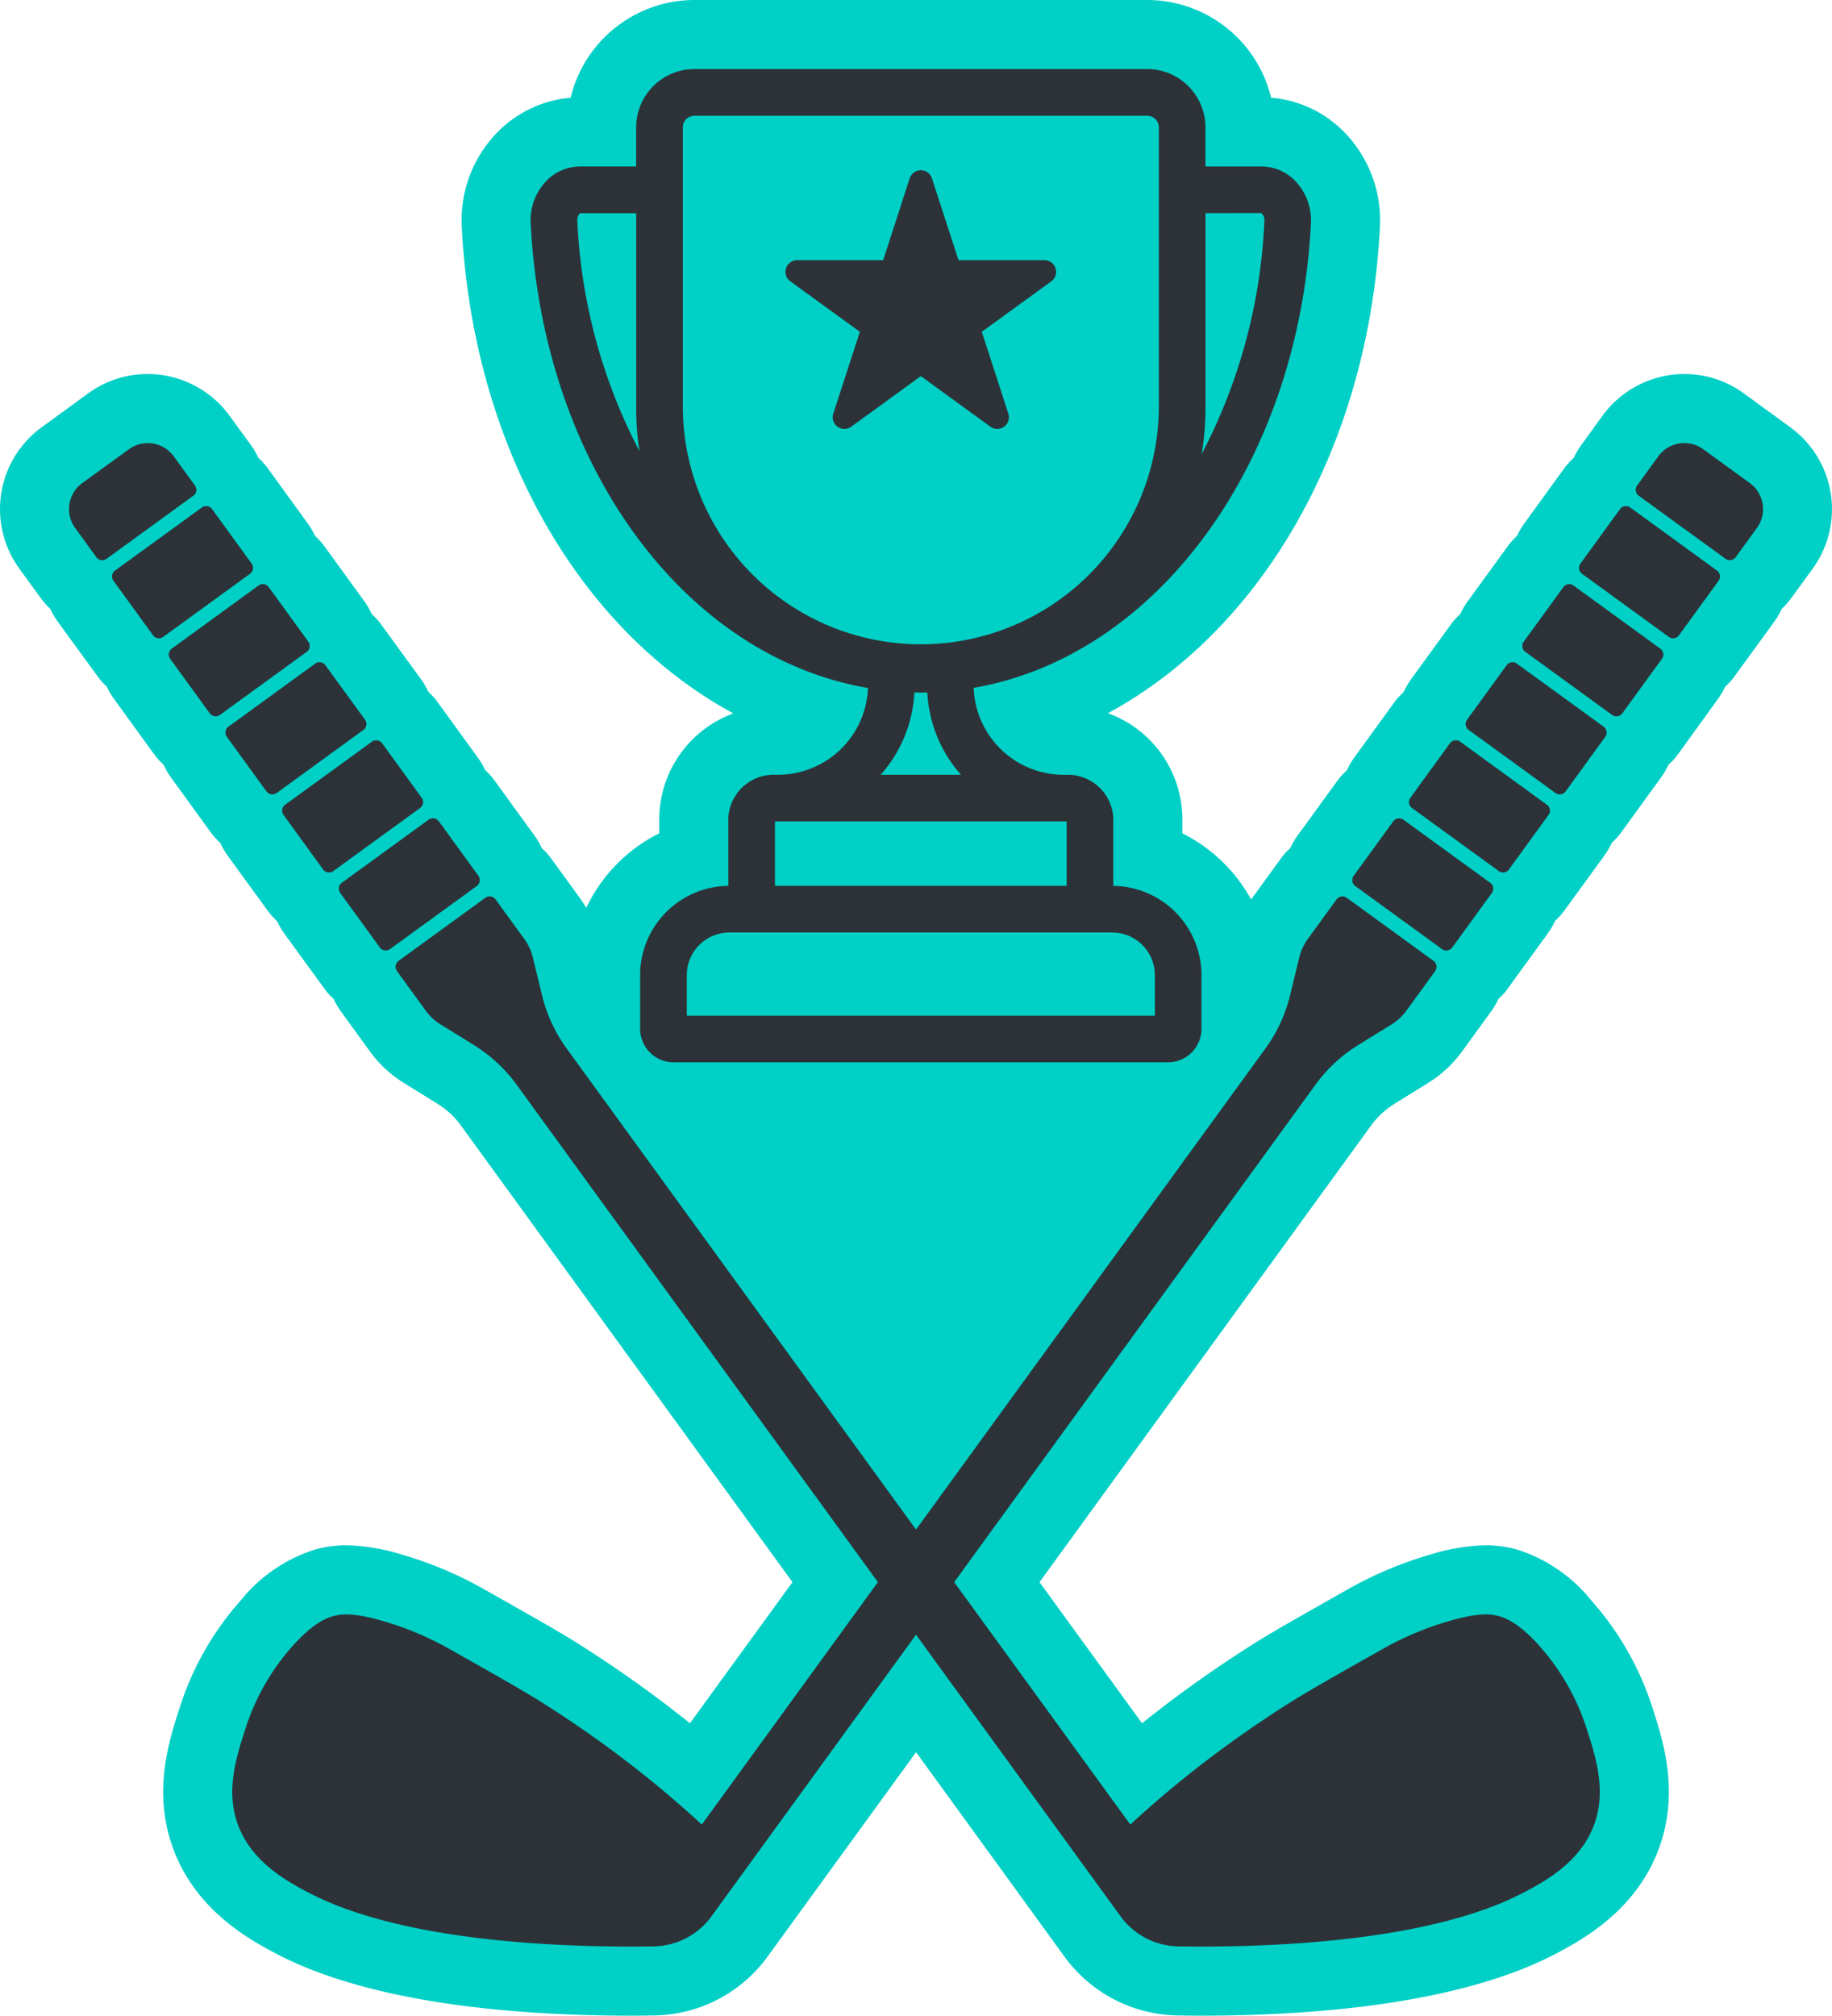
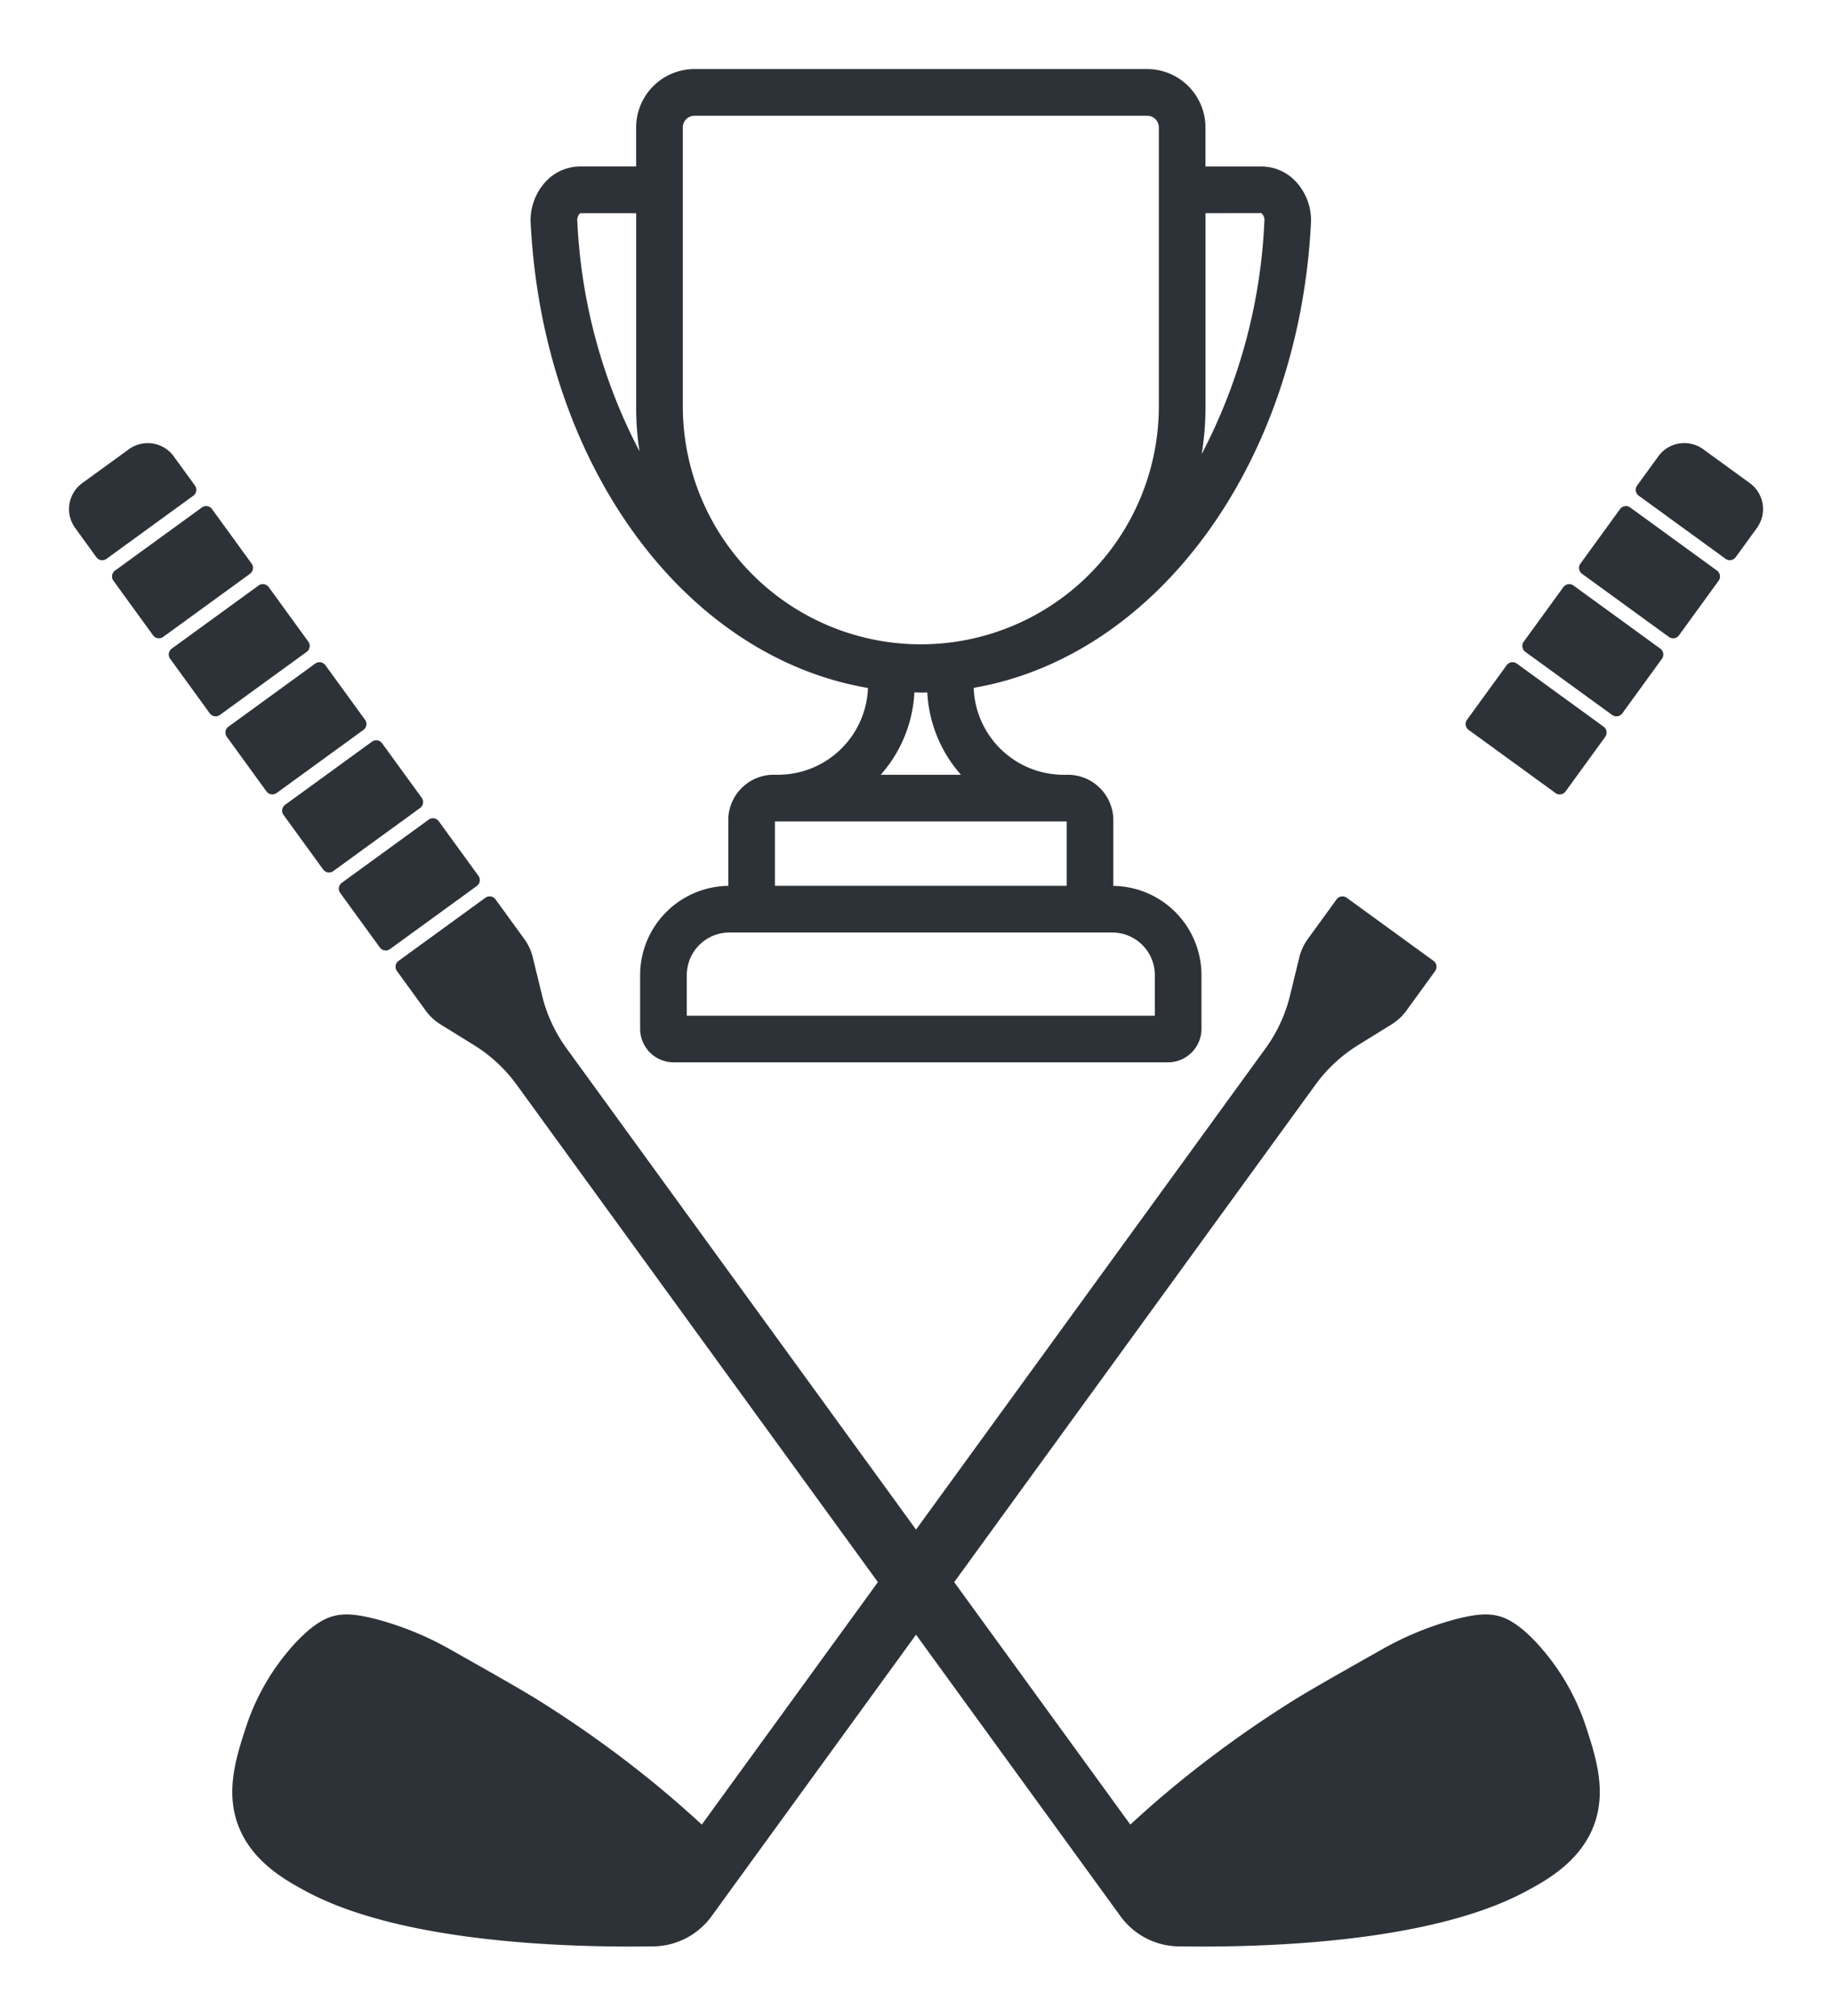
<svg xmlns="http://www.w3.org/2000/svg" width="176.795" height="194.442" viewBox="0 0 176.795 194.442">
  <defs>
    <clipPath id="clip-path">
      <rect id="Rectangle_120" data-name="Rectangle 120" width="176.795" height="194.442" fill="none" />
    </clipPath>
  </defs>
  <g id="Group_68" data-name="Group 68" clip-path="url(#clip-path)">
-     <path id="Path_167" data-name="Path 167" d="M172.779,41.22l-4.5-3.276a9.7,9.7,0,0,0-5.742-1.865,9.8,9.8,0,0,0-7.895,4.031L152.6,42.93a7.1,7.1,0,0,0-.734,1.244,6.891,6.891,0,0,0-.921,1.021l-3.821,5.264a6.944,6.944,0,0,0-.721,1.233,6.769,6.769,0,0,0-.921,1.032l-3.821,5.253a7.093,7.093,0,0,0-.732,1.244,6.888,6.888,0,0,0-.923,1.032l-3.819,5.253a7.619,7.619,0,0,0-.733,1.255,6.681,6.681,0,0,0-.921,1.021l-3.82,5.264a6.737,6.737,0,0,0-.722,1.255,6.263,6.263,0,0,0-.923,1.01l-3.819,5.253a6.615,6.615,0,0,0-.722,1.243,5.92,5.92,0,0,0-.932,1.033l-2.777,3.82c-.022.033-.055.078-.077.111a15.491,15.491,0,0,0-6.641-6.385V78.942A10.889,10.889,0,0,0,106.917,68.8c14.881-8.051,25.162-25.73,26.252-46.884a12.222,12.222,0,0,0-3.276-8.995,11.2,11.2,0,0,0-7.23-3.5A12.313,12.313,0,0,0,110.7,0H67.018A12.3,12.3,0,0,0,55.07,9.427a11.248,11.248,0,0,0-7.23,3.5,12.13,12.13,0,0,0-3.276,8.995c1.089,21.177,11.35,38.844,26.207,46.9A10.9,10.9,0,0,0,63.62,78.942v1.444a15.384,15.384,0,0,0-7.04,7.185c-.189-.311-.389-.611-.6-.911L53.2,82.829a6.122,6.122,0,0,0-.921-1.01,6.314,6.314,0,0,0-.722-1.244L47.729,75.3a6.844,6.844,0,0,0-.921-1.022,6.882,6.882,0,0,0-.722-1.232l-3.82-5.264a6,6,0,0,0-.933-1.044,7.068,7.068,0,0,0-.711-1.221l-3.83-5.264a6.343,6.343,0,0,0-.922-1.021,6.767,6.767,0,0,0-.722-1.244l-3.821-5.264a6.247,6.247,0,0,0-.932-1.032,6.89,6.89,0,0,0-.722-1.233l-3.819-5.264a6.988,6.988,0,0,0-.922-1.032,6.89,6.89,0,0,0-.722-1.233l-2.054-2.82a9.8,9.8,0,0,0-7.9-4.031,9.7,9.7,0,0,0-5.741,1.865l-4.5,3.276A9.767,9.767,0,0,0,1.868,54.856l2.043,2.81a8.361,8.361,0,0,0,.933,1.066,7.855,7.855,0,0,0,.709,1.21l3.832,5.253a6.557,6.557,0,0,0,.933,1.055,7,7,0,0,0,.711,1.21l3.82,5.264a7.137,7.137,0,0,0,.944,1.055A7.155,7.155,0,0,0,16.5,75l3.809,5.253a8.048,8.048,0,0,0,.955,1.066,6.942,6.942,0,0,0,.7,1.21l3.819,5.253a7.571,7.571,0,0,0,.956,1.077,7.2,7.2,0,0,0,.7,1.2l3.832,5.264a6.027,6.027,0,0,0,.931,1.044,7.335,7.335,0,0,0,.711,1.221L35.68,101.4A11.561,11.561,0,0,0,39,104.483l3.23,2a7.951,7.951,0,0,1,2.233,2.065l32.014,44.075-9.894,13.614a116,116,0,0,0-10.049-7.207c-2.055-1.344-4.664-2.809-9.872-5.752a36.959,36.959,0,0,0-8.018-3.354,19.3,19.3,0,0,0-5.208-.855,11.459,11.459,0,0,0-2.965.389,14.977,14.977,0,0,0-7.241,4.93,28.47,28.47,0,0,0-5.752,9.928c-1.154,3.509-2.742,8.328-.865,13.736,2.143,6.2,7.55,9.084,9.86,10.316,9.406,5.02,23.875,6.075,34.347,6.075.855,0,1.643-.011,2.365-.023a13.753,13.753,0,0,0,10.872-5.652l14.347-19.744,14.336,19.744a13.753,13.753,0,0,0,10.871,5.652c.722.012,1.511.023,2.366.023,10.483,0,24.941-1.055,34.358-6.075,2.3-1.232,7.706-4.119,9.849-10.316,1.877-5.408.3-10.227-.855-13.736a28.725,28.725,0,0,0-5.763-9.928,15,15,0,0,0-7.229-4.93,11.554,11.554,0,0,0-2.976-.389,19.159,19.159,0,0,0-5.2.855,37.245,37.245,0,0,0-8.028,3.354c-5.2,2.943-7.817,4.408-9.872,5.752a115.982,115.982,0,0,0-10.05,7.207l-9.894-13.614,32.015-44.075a8.1,8.1,0,0,1,2.232-2.065l3.209-1.988a11.559,11.559,0,0,0,3.343-3.1l2.776-3.82a6.966,6.966,0,0,0,.709-1.21,5.916,5.916,0,0,0,.933-1.044l3.821-5.264a7.249,7.249,0,0,0,.722-1.232A7,7,0,0,0,151,87.793l3.82-5.253a7.607,7.607,0,0,0,.733-1.255,5.783,5.783,0,0,0,.921-1.021l3.832-5.275a7.222,7.222,0,0,0,.71-1.221,5.964,5.964,0,0,0,.933-1.033l3.808-5.264a6.941,6.941,0,0,0,.711-1.21,6.572,6.572,0,0,0,.944-1.055l3.832-5.264a7.854,7.854,0,0,0,.709-1.21,8.441,8.441,0,0,0,.933-1.066l2.044-2.81a9.773,9.773,0,0,0-2.154-13.636" fill="#00d0c6" />
    <path id="Path_168" data-name="Path 168" d="M18.815,46.842l-2.046-2.816a3.1,3.1,0,0,0-4.334-.686L7.942,46.6a3.1,3.1,0,0,0-.686,4.334L9.3,53.754a.7.7,0,0,0,.978.155l8.38-6.089a.7.7,0,0,0,.155-.978" fill="#2d3238" />
    <path id="Path_169" data-name="Path 169" d="M24.286,54.372l-3.825-5.264a.7.7,0,0,0-.978-.155L11.1,55.042a.7.7,0,0,0-.155.978l3.825,5.264a.7.7,0,0,0,.978.155l8.38-6.089a.7.7,0,0,0,.155-.978" fill="#2d3238" />
    <path id="Path_170" data-name="Path 170" d="M29.757,61.9l-3.824-5.264a.7.7,0,0,0-.979-.155l-8.38,6.089a.7.7,0,0,0-.155.978l3.825,5.264a.7.7,0,0,0,.978.155L29.6,62.88a.7.7,0,0,0,.155-.978" fill="#2d3238" />
    <path id="Path_171" data-name="Path 171" d="M26.693,76.5l8.38-6.089a.7.7,0,0,0,.155-.978L31.4,64.168a.7.7,0,0,0-.979-.155L22.045,70.1a.7.7,0,0,0-.155.978l3.825,5.264a.7.7,0,0,0,.978.155" fill="#2d3238" />
    <path id="Path_172" data-name="Path 172" d="M27.361,78.611l3.824,5.264a.7.7,0,0,0,.979.155l8.38-6.089a.7.7,0,0,0,.155-.978L36.874,71.7a.7.7,0,0,0-.978-.155l-8.38,6.089a.7.7,0,0,0-.155.978" fill="#2d3238" />
    <path id="Path_173" data-name="Path 173" d="M32.832,86.141,36.657,91.4a.7.7,0,0,0,.978.155l8.38-6.089a.7.7,0,0,0,.155-.978l-3.825-5.264a.7.7,0,0,0-.978-.155l-8.38,6.089a.7.7,0,0,0-.155.978" fill="#2d3238" />
    <path id="Path_174" data-name="Path 174" d="M148.6,158.817c-2.077-2.33-3.4-2.77-3.961-2.918-.868-.229-2.005-.316-4.655.436a30,30,0,0,0-6.566,2.745c-5.089,2.872-7.633,4.308-9.514,5.532a108.543,108.543,0,0,0-10.544,7.66c-1.58,1.3-3.005,2.562-4.279,3.737L92.084,152.622l34.863-47.985a14.558,14.558,0,0,1,4.111-3.817l3.232-2a5,5,0,0,0,1.438-1.336l2.77-3.813a.7.7,0,0,0-.155-.978l-8.38-6.089a.7.7,0,0,0-.978.155l-2.771,3.814a5.034,5.034,0,0,0-.826,1.78l-.9,3.691a14.533,14.533,0,0,1-2.36,5.09L88.4,147.552,54.676,101.134a14.551,14.551,0,0,1-2.36-5.09l-.9-3.691a5.017,5.017,0,0,0-.826-1.78l-2.77-3.814a.7.7,0,0,0-.979-.155l-8.38,6.089a.7.7,0,0,0-.155.978l2.771,3.813a5,5,0,0,0,1.438,1.336l3.231,2a14.561,14.561,0,0,1,4.112,3.817l34.862,47.985L67.726,176.009c-1.275-1.175-2.7-2.432-4.279-3.737a108.529,108.529,0,0,0-10.545-7.66c-1.88-1.224-4.425-2.66-9.513-5.532a30.039,30.039,0,0,0-6.567-2.745c-2.649-.752-3.787-.665-4.654-.436-.56.148-1.885.588-3.961,2.918a22.063,22.063,0,0,0-4.4,7.577c-.971,2.956-2.036,6.194-.9,9.473,1.269,3.659,4.635,5.516,6.7,6.617,9.429,5.03,25.785,5.394,33.477,5.274a7.043,7.043,0,0,0,5.586-2.91L88.4,157.692l19.73,27.156a7.044,7.044,0,0,0,5.586,2.91c7.693.12,24.049-.244,33.478-5.274,2.064-1.1,5.431-2.958,6.7-6.617,1.137-3.279.073-6.517-.9-9.473a22.036,22.036,0,0,0-4.4-7.577" fill="#2d3238" />
    <path id="Path_175" data-name="Path 175" d="M83.762,66.366a8.7,8.7,0,0,1-8.747,8.373h-.18a4.393,4.393,0,0,0-4.552,4.2v6.516a8.618,8.618,0,0,0-8.508,8.606v5.183a3.24,3.24,0,0,0,3.236,3.236h47.7a3.24,3.24,0,0,0,3.236-3.236V94.064a8.618,8.618,0,0,0-8.509-8.606V78.942a4.393,4.393,0,0,0-4.553-4.2h-.18a8.694,8.694,0,0,1-8.741-8.388c17.737-3.065,31.358-21.7,32.545-44.779a5.486,5.486,0,0,0-1.455-4.057,4.541,4.541,0,0,0-3.305-1.456h-5.419V12.288a5.63,5.63,0,0,0-5.624-5.625H67.016a5.63,5.63,0,0,0-5.624,5.625v3.771H55.979a4.544,4.544,0,0,0-3.312,1.459,5.478,5.478,0,0,0-1.453,4.054C52.412,44.808,66,63.333,83.762,66.366m19.126,12.875a.372.372,0,0,1,.05,0v6.209H74.785V79.244a.394.394,0,0,1,.05,0Zm8.559,14.823V97.98H66.278V94.064a4.113,4.113,0,0,1,4.108-4.109h36.953a4.113,4.113,0,0,1,4.108,4.109M84.992,74.739a12.962,12.962,0,0,0,3.251-7.947c.206,0,.409.016.617.016s.421,0,.628-.008a12.972,12.972,0,0,0,3.249,7.939Zm36.725-54.183a.877.877,0,0,1,.3.785,53.4,53.4,0,0,1-6.052,22.466,27.581,27.581,0,0,0,.369-4.471V20.559Zm-54.7-9.391h43.693a1.124,1.124,0,0,1,1.122,1.123V39.336a22.969,22.969,0,0,1-45.937,0V18.353c0-.014,0-.028,0-.043s0-.029,0-.044V12.288a1.124,1.124,0,0,1,1.122-1.123m-11.037,9.4h5.413V39.336a27.506,27.506,0,0,0,.32,4.195,53.1,53.1,0,0,1-6-22.192.955.955,0,0,1,.269-.778" fill="#2d3238" />
-     <path id="Path_176" data-name="Path 176" d="M82.981,32.008,80.417,39.9a1.126,1.126,0,0,0,1.732,1.26l6.714-4.879,6.713,4.879a1.126,1.126,0,0,0,1.732-1.26l-2.564-7.892,6.714-4.876A1.125,1.125,0,0,0,100.8,25.1H92.5L89.934,17.2a1.126,1.126,0,0,0-2.142,0L85.228,25.1h-8.3a1.125,1.125,0,0,0-.662,2.036Z" fill="#2d3238" />
    <path id="Path_177" data-name="Path 177" d="M168.86,46.6l-4.493-3.264a3.1,3.1,0,0,0-4.334.686l-2.046,2.816a.7.7,0,0,0,.155.978l8.38,6.089a.7.7,0,0,0,.978-.155l2.046-2.816a3.1,3.1,0,0,0-.686-4.334" fill="#2d3238" />
    <path id="Rectangle_115" data-name="Rectangle 115" d="M.7,0H7.207a.7.7,0,0,1,.7.7V11.059a.7.7,0,0,1-.7.7H.7a.7.7,0,0,1-.7-.7V.7A.7.7,0,0,1,.7,0Z" transform="translate(152.104 54.939) rotate(-53.997)" fill="#2d3238" />
    <path id="Rectangle_116" data-name="Rectangle 116" d="M.7,0H7.207a.7.7,0,0,1,.7.7V11.059a.7.7,0,0,1-.7.7H.7a.7.7,0,0,1-.7-.7V.7A.7.7,0,0,1,.7,0Z" transform="translate(146.633 62.469) rotate(-53.997)" fill="#2d3238" />
    <path id="Rectangle_117" data-name="Rectangle 117" d="M.7,0H7.208a.7.7,0,0,1,.7.7V11.058a.7.7,0,0,1-.7.7H.7a.7.7,0,0,1-.7-.7V.7A.7.7,0,0,1,.7,0Z" transform="translate(141.162 69.999) rotate(-53.997)" fill="#2d3238" />
-     <path id="Rectangle_118" data-name="Rectangle 118" d="M.7,0H7.207a.7.7,0,0,1,.7.7V11.059a.7.7,0,0,1-.7.7H.7a.7.7,0,0,1-.7-.7V.7A.7.7,0,0,1,.7,0Z" transform="translate(135.691 77.529) rotate(-53.997)" fill="#2d3238" />
-     <path id="Rectangle_119" data-name="Rectangle 119" d="M.7,0H7.207a.7.7,0,0,1,.7.7V11.059a.7.7,0,0,1-.7.7H.7a.7.7,0,0,1-.7-.7V.7A.7.7,0,0,1,.7,0Z" transform="translate(130.219 85.059) rotate(-53.997)" fill="#2d3238" />
  </g>
</svg>